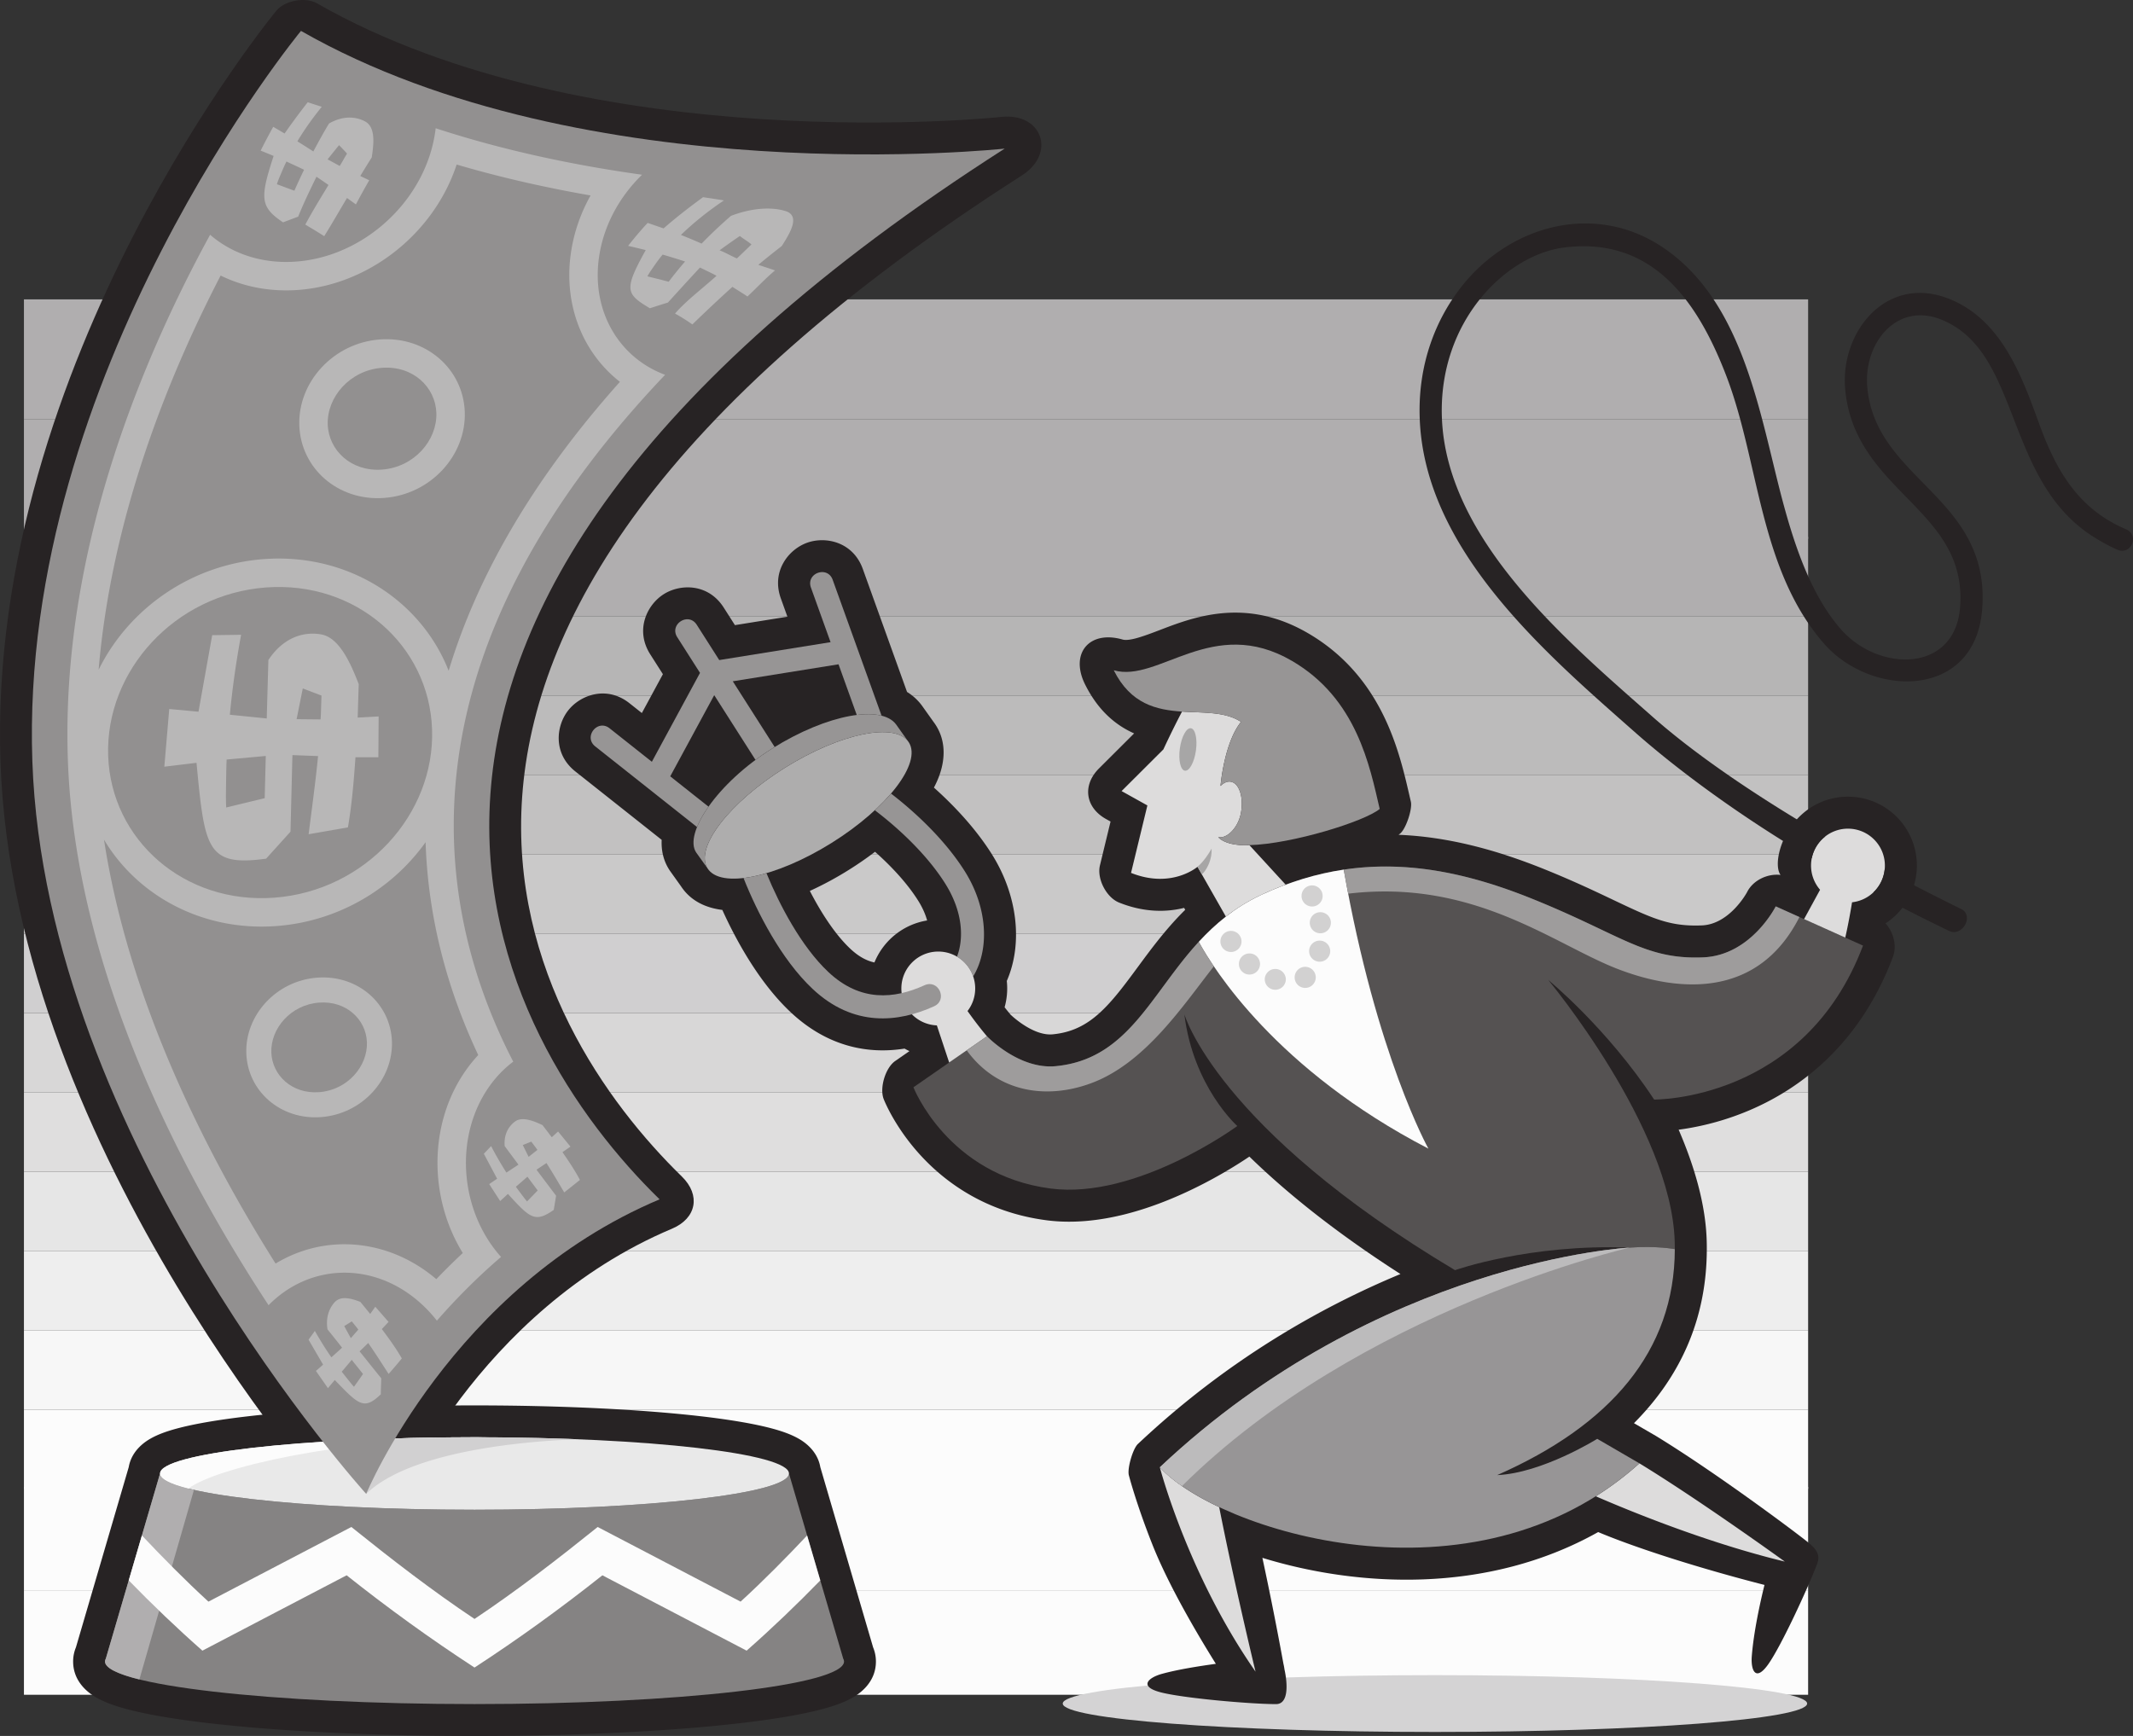
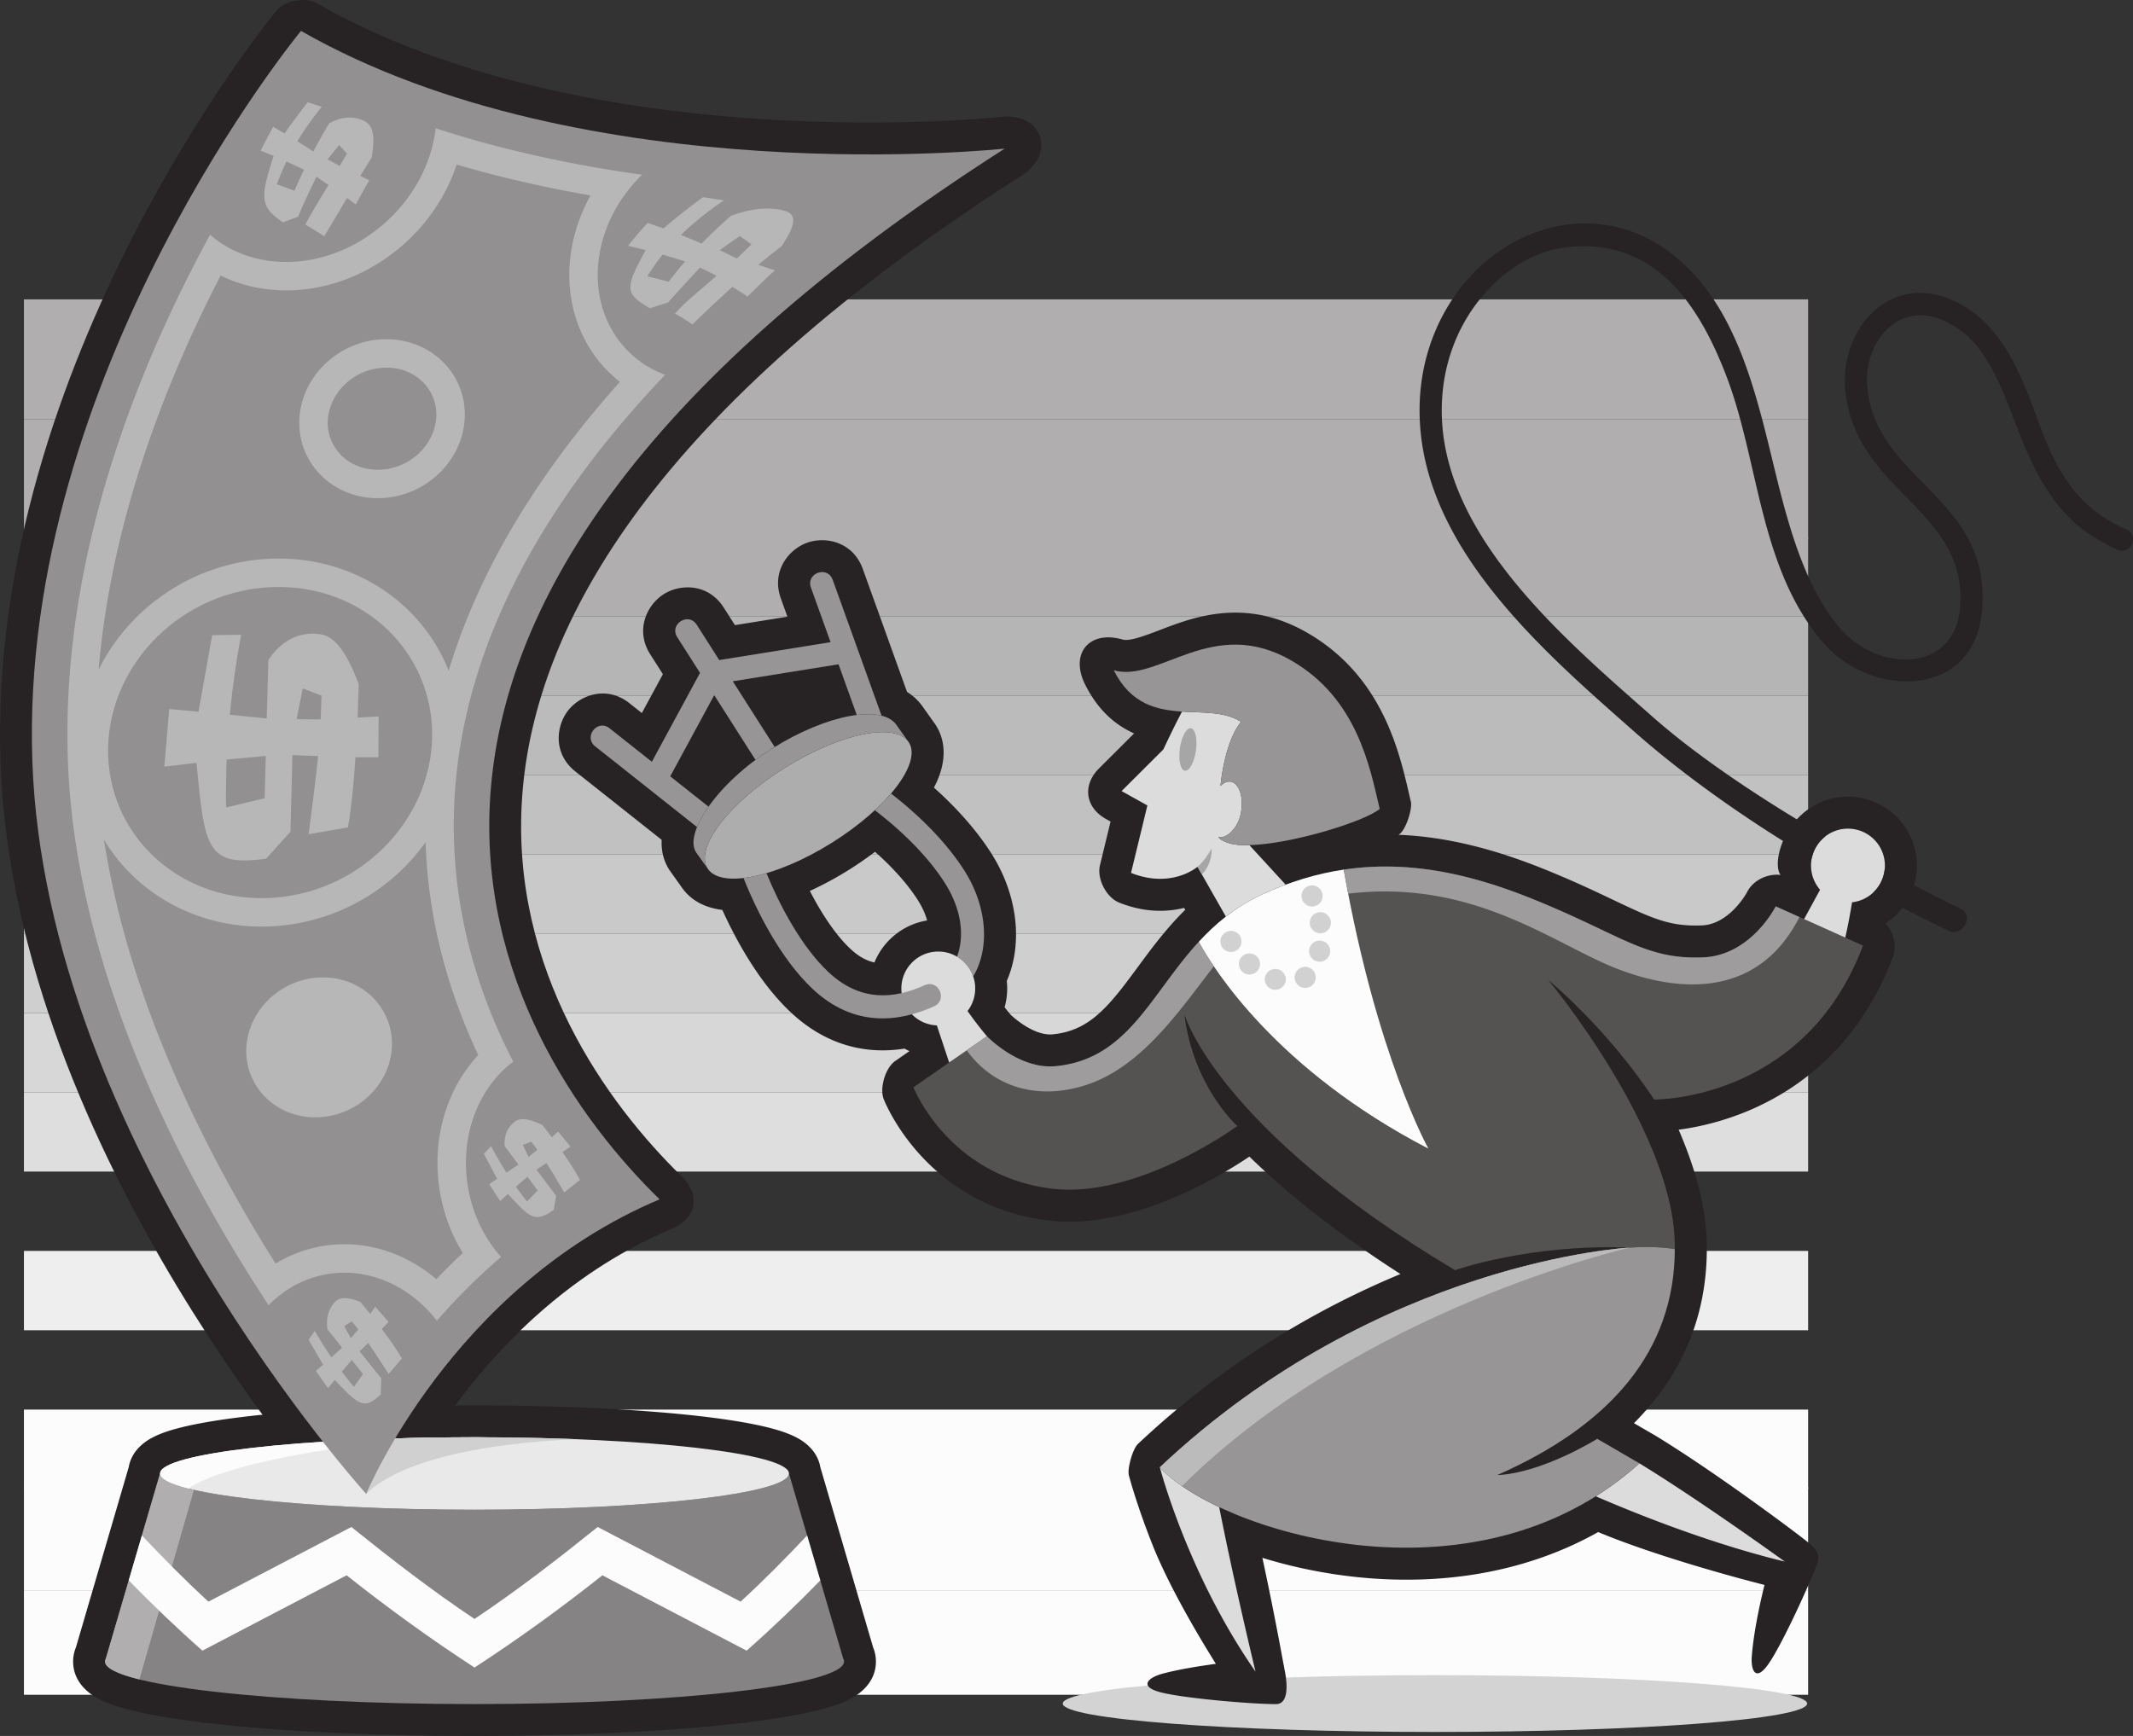
<svg xmlns="http://www.w3.org/2000/svg" width="540.84" height="440.23">
  <rect width="100%" height="100%" fill="#333333" stroke="none" />
  <defs>
    <clipPath id="a">
      <path d="M45.832 557.707h452.395V585H45.832Zm0 0" />
    </clipPath>
    <clipPath id="b">
      <path d="M45.832 584h452.395v26.41H45.832Zm0 0" />
    </clipPath>
  </defs>
  <g clip-path="url(#a)" transform="translate(-39.763 -180.626)">
    <path fill="#fcfcfc" d="M498.227 557.707v26.352H45.832v-26.352h452.395" />
  </g>
  <g clip-path="url(#b)" transform="translate(-39.763 -180.626)">
    <path fill="#fcfcfc" d="M498.227 584.059v26.351H45.832v-26.35h452.395" />
  </g>
  <path fill="#b0aeaf" d="M458.464 136.152v20.12H6.069v-20.12h452.395" />
  <path fill="#b6b5b5" d="M458.464 156.273v20.117H6.069v-20.117h452.395" />
  <path fill="#bcbbbb" d="M458.464 176.39v20.121H6.069V176.39h452.395" />
  <path fill="#c2c1c1" d="M458.464 196.511v20.117H6.069v-20.117h452.395" />
  <path fill="#cac9c9" d="M458.464 216.628v20.121H6.069v-20.12h452.395" />
  <path fill="#d0cfd0" d="M458.464 236.75v20.12H6.069v-20.12h452.395" />
  <path fill="#d8d7d7" d="M458.464 256.87v20.118H6.069V256.87h452.395" />
  <path fill="#dfdede" d="M458.464 276.988v20.12H6.069v-20.12h452.395" />
-   <path fill="#e6e6e6" d="M458.464 297.109v20.117H6.069v-20.117h452.395" />
  <path fill="#eee" d="M458.464 317.226v20.121H6.069v-20.121h452.395" />
-   <path fill="#f7f7f7" d="M458.464 337.347v20.121H6.069v-20.121h452.395" />
  <path fill="#fcfcfc" d="M458.464 357.468v20.117H6.069v-20.117h452.395" />
  <path fill="#b0aeaf" d="M458.464 75.921v30.367H6.069V75.921h452.395" />
  <path fill="#b0aeaf" d="M458.464 106.288v30.368H6.069v-30.368h452.395" />
  <path fill="#d4d3d4" d="M269.467 432.015c0-3.977 42.25-7.203 94.372-7.203 52.12 0 94.375 3.226 94.375 7.203 0 3.98-42.254 7.203-94.375 7.203-52.122 0-94.372-3.223-94.372-7.203" />
  <path fill="#272324" d="M221.721 244.077c2.262-5.543 7.286-9.664 13.36-10.648-.406-1.492-1.114-3.172-2.25-4.992-2.754-4.399-6.809-8.746-10.961-12.43a87.443 87.443 0 0 1-6.7 4.629 85.336 85.336 0 0 1-9.828 5.3c2.887 5.598 6.442 11.067 10.235 14.641 2.144 2.02 4.168 3.079 6.144 3.5zm237.04 147.309c1.953 1.676 2.84 3.008 1.953 5.316-2.457 6.375-9.047 20.645-12.332 25.313-3.286 4.668-4.47 1.453-4.204-1.977.477-6.132 2.086-13.492 3.223-18.105-16.312-4.18-32.324-9.27-42.172-13.406-28.375 15.933-61.27 13.875-85.14 6.535a862.306 862.306 0 0 1 5.336 26.863c.12.508.21.996.273 1.477 0 0 2.105 8.777-2.18 8.757-6.832-.03-23.863-1.546-29.375-3.035-5.508-1.488-2.89-3.703.418-4.625 4.145-1.152 9.703-2.004 13.727-2.562-6.809-10.914-12.7-21.7-16.078-30.215-4.133-10.43-5.977-17.594-5.977-17.594-.445-1.722.996-6.722 2.29-7.941 22.413-21.113 46.027-34.551 66.577-43.098-16.836-10.805-29.222-20.926-38.308-29.781-2.645 1.789-8.117 5.281-15.051 8.57-9.508 4.512-23.094 9.309-36.387 7.578-15.375-2.004-25.73-9.629-32.152-16.71a54.117 54.117 0 0 1-6.875-9.458c-1.59-2.789-2.277-4.609-2.277-4.609-1.063-2.816.46-7.898 2.937-9.613l3.617-2.508a19.7 19.7 0 0 1-1.246-.637c-9.21 1.469-19.55-.441-28.922-9.27-7.597-7.152-13.445-17.421-17.285-25.898-3.809-.472-7.86-2.023-10.473-5.992l-2.785-3.898c-1.754-2.559-2.242-5.336-2.12-7.883l-21.88-17.336c-5.726-4.535-4.918-11.578-1.8-15.512 3.12-3.937 9.789-6.336 15.515-1.797l3.14 2.489 5.337-9.852-3.2-5.02c-3.925-6.16-.859-12.546 3.375-15.246 4.235-2.699 11.32-2.785 15.247 3.375l2.84 4.45 13.308-2.137-1.664-4.63c-2.473-6.874 1.93-12.425 6.652-14.124 4.727-1.7 11.657-.223 14.13 6.652l11.214 31.184a13.435 13.435 0 0 1 3.793 3.484l2.895 4.07c.234.31.457.63.664.961 2.785 4.454 2.058 9.301.836 12.672a23.975 23.975 0 0 1-1.372 3.07c5.27 4.708 10.707 10.536 14.747 16.985 6.433 10.277 7.882 22.512 3.73 32.047a17.615 17.615 0 0 1-.555 6.676c.48.613.992 1.246 1.52 1.875.879.843 6.027 5.437 10.687 4.984 7.36-.715 11.961-4.617 17.434-11.57 2.96-3.762 5.8-7.89 8.996-11.926 2.113-2.672 4.461-5.422 7.16-8.078l-.281-.492c-4.367 1.093-10.035 1.234-16.473-1.34-3.246-1.3-5.691-6.043-4.867-9.442l2.691-11.113-1.152-.64c-5.265-2.934-6.047-8.57-1.777-12.829l8.906-8.882c-4.617-2.051-9.09-5.723-12.418-12.38-3.945-7.886 1.024-13.863 9.496-11.425.551.156 1.684.238 4.39-.602 3.138-.968 6.481-2.449 10.095-3.66 8.53-2.867 19.675-4.84 32.558 2.672 9.961 5.809 15.883 13.914 19.594 21.871 1.793 3.836 3.101 7.711 4.133 11.395.957 3.406 1.664 6.629 2.32 9.449.43 1.855-1.227 6.824-2.684 8.05-.136.114-.28.227-.433.344 12.472.497 24.64 3.77 36.738 8.633 11.524 4.637 18.734 8.543 24.934 11.219 5.379 2.32 9.308 3.367 15.23 3.125 6.953-.285 11.29-8.09 11.473-8.453 1.496-2.992 5.16-4.738 8.48-4.348-1.746-2.351-.265-10.078 5.172-15.148 7.059-6.586 18.117-6.2 24.7.863 6.581 7.059 6.195 18.117-.864 24.695a16.958 16.958 0 0 1-2.394 1.875c2.039 2.246 2.933 5.723 1.882 8.5-8.375 22.2-23.46 33.43-36.504 38.954a69.54 69.54 0 0 1-16.667 4.707l-1.165.164c3.926 9.097 6.856 18.867 7.114 28.183.02.715.027 1.422.027 2.125-.035 17.781-6.773 32.387-18.469 44.117l5.532 3.215c15.757 9.617 37.035 25.63 38.921 27.258" />
  <path fill="#555252" d="M250.26 262.8s8.09 8.484 17.457 7.574c24.7-2.394 26.504-31.586 52.23-43.504 23.626-10.941 45.505-8.207 68.384.993 22.879 9.203 28.605 15.53 43.52 14.921 12.183-.5 18.402-12.93 18.402-12.93l22.129 9.946c-14.918 39.54-52.965 39.043-52.965 39.043-11.938-18.156-26.856-30.34-26.856-30.34s31.274 37.516 32.078 66.395c.02.633.028 1.258.024 1.883 0 0-4.489-.895-11.461-.391-25.367-.996-44.266 5.719-44.266 5.719-60.43-36.055-68.633-64.903-68.633-64.903 2.239 18.403 13.426 28.348 13.426 28.348s-25.473 18.703-47.328 15.855c-26.11-3.398-34.793-25.675-34.793-25.675L250.26 262.8" />
  <path fill="#fcfcfc" d="M340.721 220.534c8.274 47.168 21.465 70.758 21.465 70.758-38.562-19.996-54.496-45.605-58.23-52.449 4.164-4.527 9.082-8.68 15.508-11.746l.191-.09.293-.137c7.059-3.27 13.957-5.316 20.773-6.336" />
  <path fill="#dddcdc" d="m310.835 232.445-7.192-12.63s-6.55 5.673-16.86 1.548l4.145-17.106-6.539-3.644 10.594-10.563s2.227-4.84 4.734-9.594c5.5.36 10.954-.023 14.95 2.61-4.336 5.437-5.192 16.254-5.192 16.254.813-.82 1.727-1.235 2.61-1.079 2.12.375 3.277 3.88 2.582 7.825-.7 3.949-3.649 6.707-5.782 6.23 2.309 2.461 7.907 2.028 7.907 2.028l9.203 10.027a81.821 81.821 0 0 0-6.047 2.52l-.293.136-.191.09a46.64 46.64 0 0 0-8.63 5.348" />
  <path fill="#a7a6a6" d="M299.163 189.777c.418-2.973 1.668-5.258 2.793-5.098 1.125.16 1.699 2.7 1.281 5.672-.418 2.973-1.668 5.254-2.793 5.098-1.125-.16-1.7-2.696-1.281-5.672m4.48 30.039c1.582-1.38 2.785-3.203 3.57-4.621.145 2.683-1.097 4.972-1.921 5.972-.176.2-.356.395-.543.59l-1.106-1.941" />
  <path fill="#979595" d="m316.792 214.324-1.25.027c.758.012 1.25-.027 1.25-.027zm-34.387-44.344c11.371 3.265 25.05-14.125 45.2-2.375 16.429 9.578 19.702 26.68 22.23 37.539-3.715 3.12-22.118 8.883-33.043 9.18 0 0-.492.039-1.25.027-1.79-.027-5.035-.328-6.657-2.055 2.133.477 5.082-2.281 5.782-6.23.695-3.946-.461-7.45-2.582-7.825-.883-.156-1.797.258-2.61 1.079 0 0 .856-10.817 5.192-16.254-3.996-2.633-9.45-2.25-14.95-2.61-6.472-.425-13.011-1.879-17.312-10.476" />
  <path fill="#d2d1d1" d="M309.444 238.745c0-1.476 1.2-2.675 2.676-2.675a2.678 2.678 0 0 1 2.676 2.675c0 1.477-1.2 2.676-2.676 2.676a2.677 2.677 0 0 1-2.676-2.676m4.691 5.723c0-1.48 1.2-2.68 2.676-2.68a2.678 2.678 0 0 1 0 5.356 2.677 2.677 0 0 1-2.676-2.676m6.551 3.859a2.677 2.677 0 0 1 5.352 0c0 1.477-1.2 2.676-2.676 2.676a2.677 2.677 0 0 1-2.676-2.676m7.582-.468a2.675 2.675 0 1 1 5.352 0c0 1.48-1.2 2.675-2.676 2.675a2.672 2.672 0 0 1-2.676-2.675m3.668-6.649a2.676 2.676 0 1 1 5.352 0 2.675 2.675 0 1 1-5.352 0m.172-7.207a2.675 2.675 0 1 1 5.352 0c0 1.48-1.2 2.676-2.676 2.676a2.672 2.672 0 0 1-2.676-2.676m-2.094-6.793a2.675 2.675 0 1 1 5.352 0c0 1.48-1.2 2.676-2.676 2.676a2.672 2.672 0 0 1-2.676-2.676" />
  <path fill="#dddcdc" d="M415.686 371.097c15.535 9.484 36.871 24.918 36.871 24.918-19.304-4.676-38.433-12.445-47.93-16.563a80.427 80.427 0 0 0 11.06-8.355m-106.552 11.098c3.715 18.945 9.215 41.726 9.215 41.726-17.242-24.734-24.265-51.828-24.265-51.828 3.047 3.352 8.28 6.91 15.05 10.102" />
  <path fill="#979596" d="M424.663 316.78c-.055 25.883-16.38 44.672-45.035 57.301 11.441-.496 25.367-9.199 25.367-9.199l10.691 6.215c-42.273 38.047-107.18 16.91-121.601.996 55.703-52.469 119.117-55.703 119.117-55.703 6.973-.504 11.46.39 11.46.39" />
  <path fill="#aeadad" d="M179.393 220.199c-3.285-5.254 5.485-16.657 19.586-25.47 14.102-8.808 28.196-11.695 31.48-6.44 3.282 5.257-5.488 16.656-19.59 25.468-14.1 8.813-28.194 11.695-31.476 6.442" />
  <path fill="#979595" d="M176.538 216.21c-3.254-4.75 5.191-17.601 19.293-26.41 14.101-8.812 27.722-11.05 31.375-6.09l2.96 4.168c-3.761-4.68-17.468-1.719-31.187 6.852-14.101 8.812-22.87 20.215-19.586 25.469l-2.855-3.989" />
  <path fill="#979595" d="m165.284 193.183 12.21-22.543-5.769-9.047c-2.097-3.293 2.84-6.445 4.942-3.152l5.703 8.949 28.226-4.54-4.972-13.831c-1.324-3.672 4.191-5.656 5.511-1.98l12.395 34.456c-1.723-.43-3.855-.488-6.293-.183l-4.621-12.848-26.813 4.309 10.622 16.66-.594.367a62.796 62.796 0 0 0-4.266 2.91l-10.469-16.422-11.152 20.59 9.707 7.688c-1.281 1.82-2.266 3.566-2.91 5.168l-25.813-20.45c-3.058-2.425.579-7.015 3.641-4.59l10.715 8.489m77.367 49.422c1.734-4.508 1.566-11.266-2.945-18.473-4.582-7.316-11.832-14.074-17.887-18.656a52.158 52.158 0 0 0 4.106-4.234c6.375 4.902 13.851 11.96 18.75 19.78 5.91 9.446 6.136 19.93 2.082 26.595a9.372 9.372 0 0 0-4.106-5.012" />
  <path fill="#dddcdc" d="M228.546 250.675c0-5.168 4.191-9.363 9.363-9.363 5.168 0 9.36 4.195 9.36 9.363a9.317 9.317 0 0 1-1.946 5.719c1.074 1.515 2.894 4 4.937 6.406l-9.59 6.649-3.124-9.415a9.365 9.365 0 0 1-9-9.359" />
  <path fill="#979595" d="M194.346 221.433c3.317 8.11 8.86 18.637 15.668 25.047 8.145 7.672 16.739 6.86 24.403 3.375 3.558-1.613 5.98 3.719 2.425 5.336-9.023 4.097-20.406 5.386-30.843-4.446-7.899-7.437-14.004-19.343-17.473-28.078 1.777-.207 3.734-.625 5.82-1.234" />
  <path fill="#dddcdc" d="M462.178 212.66c3.786-3.524 9.707-3.317 13.235.464 3.527 3.782 3.32 9.707-.461 13.235a9.337 9.337 0 0 1-5.348 2.457c-.328 2.015-.926 5.48-1.722 8.96l-10.446-4.695 4.059-7.437a9.363 9.363 0 0 1 .683-12.985" />
  <path fill="#272324" d="M475.233 226.46a1.212 1.212 0 0 1-.226-.152 9.338 9.338 0 0 0 2.859-5.727c.101.024.207.063.309.118a553.134 553.134 0 0 0 19.101 9.828c1.867.914 1.629 2.925.957 4.074-.676 1.156-2.258 2.336-4.02 1.473 0 0-8.175-3.88-18.98-9.614m-60.758-40.84c-5.664-5.004-11.82-10.382-17.883-16.156-6.07-5.781-12.066-11.973-17.386-18.578-10.645-13.207-18.672-28.164-19.23-44.96-.458-13.618 4.116-25.227 10.98-33.712 12.242-15.125 33.308-20.91 50.379-9.672 10.55 6.95 16.773 17.809 21.086 29.54 4.289 11.671 6.734 24.359 9.652 35.23 3.297 12.3 7.527 24.043 14.652 32.207 9.649 11.055 29.024 11.117 30.274-5.57.922-12.313-5.469-19.465-12.7-26.907-1.816-1.87-3.667-3.742-5.437-5.695-1.793-1.98-3.508-4.047-5.027-6.285-3.07-4.508-5.375-9.738-5.97-16.344-1.32-14.637 10.548-29.23 26.36-22.93 6.758 2.696 11.399 7.72 14.883 13.516 1.73 2.883 3.192 5.977 4.492 9.11 1.29 3.1 2.422 6.238 3.516 9.234 4.418 12.129 10.09 21.527 22 26.597 1.719.73 2.016 2.45 1.488 3.688-.523 1.238-1.965 2.219-3.687 1.492 0 0-2.782-1.176-6.22-3.363-5.76-3.676-9.769-8.512-12.862-13.793-1.54-2.63-2.86-5.375-4.063-8.16-1.195-2.758-2.273-5.555-3.34-8.305-4.293-11.043-8.25-20.785-18.289-24.79-11.199-4.46-19.687 5.99-18.676 17.2.528 5.824 2.665 10.442 5.583 14.547 1.472 2.07 3.136 4 4.878 5.875 1.766 1.902 3.614 3.746 5.426 5.617 7.309 7.547 14.328 15.781 13.254 30.113-1.734 23.137-28.14 22.575-40.117 8.852-8.274-9.477-12.363-21.047-15.434-32.89-3.05-11.766-5.117-23.954-9.297-34.899-7.402-19.379-18.949-35.465-41.152-32.66-7.226.914-15.191 5.465-21.277 12.984-6.051 7.477-10.14 17.778-9.735 29.985.52 15.476 8.38 29.668 18.918 42.437 5.262 6.379 11.172 12.379 17.13 17.984 5.96 5.618 11.956 10.82 17.363 15.598 11.609 10.25 27.437 20.766 43.535 30.172.101.059.187.129.261.2a9.335 9.335 0 0 0-3.414 5.512 1.327 1.327 0 0 1-.254-.118c-15.52-9.117-31.921-20.653-44.66-31.903" />
  <path fill="#9e9c9c" d="M456.264 232.558c-10.289 20.312-30.062 19.43-46.34 13.07-16.058-6.277-36.308-22.789-68.082-18.992a462.04 462.04 0 0 1-1.12-6.102c16.011-2.394 31.562.875 47.609 7.329 22.879 9.203 28.605 15.53 43.52 14.921 12.183-.5 18.402-12.93 18.402-12.93l6.011 2.704m-148.48 12.504c-7.746 9.808-17.363 24.597-31.2 29.668-11.73 4.297-23.945 2.004-31.46-8.367l5.136-3.563s8.09 8.484 17.457 7.574c18.297-1.773 24.032-18.257 36.239-31.53.75 1.378 2 3.519 3.828 6.218" />
  <path fill="#bcbbbc" d="M299.698 376.855c-2.309-1.598-4.203-3.207-5.613-4.762 55.703-52.469 119.117-55.703 119.117-55.703s-68.29 15.594-113.504 60.465" />
  <path fill="#272324" d="M253.878 29.652c10.359-1.125 14.004 9.226 5.222 14.84-185.144 118.394-123.98 217.039-86.21 253.87 4.84 4.715 3.726 10.606-2.5 13.231-24.657 10.395-42.208 27.93-53.676 43.113-5.704 7.551-9.844 14.442-12.555 19.442-2.598 4.797-3.84 7.777-3.84 7.777-2.703 6.488-8.73 7.55-13.453 2.344 0 0-20.8-22.902-42.008-58.106C23.823 291.25 1.866 243.393.124 193.316c-1.778-51.184 15.894-98.91 33.664-133.508C51.706 24.925 70.085 2.695 70.085 2.695 72.21.125 77.428-.833 80.327.82c69.828 39.902 173.312 28.859 173.55 28.832" />
  <path fill="#272324" d="m19.253 417.765 13.39-45.715c.77-4.457 4.551-6.676 5.598-7.266 1.922-1.085 4.238-1.87 6.488-2.48 4.317-1.176 10.563-2.262 18.285-3.152 14.664-1.692 34.926-2.746 57.305-2.746 22.379 0 42.64 1.054 57.305 2.746 7.722.89 13.968 1.976 18.285 3.152 2.25.61 4.562 1.395 6.488 2.48 1.051.59 4.828 2.81 5.598 7.266l13.39 45.715a9.39 9.39 0 0 1 .711 3.582c0 5.664-4.664 8.453-6.02 9.219-2.109 1.187-4.698 2.074-7.3 2.781-5.023 1.371-12.293 2.629-21.277 3.664-17.196 1.984-40.946 3.219-67.18 3.219-26.234 0-49.984-1.235-67.18-3.219-8.984-1.035-16.254-2.293-21.277-3.664-2.602-.707-5.191-1.594-7.3-2.781-1.356-.766-6.02-3.555-6.02-9.219 0-1.332.28-2.535.71-3.582" />
  <path fill="#858383" d="M26.624 421.347c0-.25.07-.496.215-.742l13.746-46.93c0 5.078 35.699 9.191 79.734 9.191s79.73-4.113 79.73-9.19l13.75 46.929c.141.246.215.492.215.742 0 5.965-41.949 10.8-93.695 10.8-51.746 0-93.695-4.835-93.695-10.8" />
  <path fill="#e9e9e9" d="M40.585 373.675c0-5.074 35.699-9.191 79.734-9.191s79.73 4.117 79.73 9.191c0 5.078-35.695 9.191-79.73 9.191-44.035 0-79.734-4.113-79.734-9.19" />
  <path fill="#b0aeaf" d="M26.624 421.347c0-.25.07-.496.215-.742l13.746-46.93c0 1.496 3.097 2.91 8.593 4.156l-13.836 48.075c-5.593-1.387-8.718-2.93-8.718-4.559" />
  <path fill="#fcfcfc" d="M35.983 389.386c5.149 5.469 11.04 11.453 16.871 16.781l29.242-15.277 6.993-3.652c10.14 8.148 20.406 16.09 31.23 23.32 10.824-7.23 21.09-15.172 31.23-23.32l6.993 3.652 29.242 15.277c5.832-5.328 11.723-11.312 16.867-16.781l3.344 11.402c-6.004 6.164-12.207 12.11-18.68 17.813l-35.547-18.57-1.023-.54c-10.473 8.317-21.223 16.098-32.426 23.395-11.203-7.297-21.953-15.078-32.426-23.395l-18.289 9.551-18.281 9.559c-6.473-5.703-12.676-11.649-18.68-17.813l3.34-11.402m4.602-15.711c0-5.074 35.699-9.191 79.734-9.191l3.492.011c-37.898.29-69.183 7.801-76.062 12.993-4.598-1.16-7.164-2.454-7.164-3.813" />
  <path fill="#d1d0d1" d="m92.85 378.843-1.375-13.738a652.626 652.626 0 0 1 28.844-.621c9.195 0 18.027.18 26.246.511-10.75.364-41.93 2.407-53.715 13.848" />
  <path fill="#929090" d="M76.315 7.835c72.39 41.367 178.434 29.852 178.434 29.852-189.989 121.488-128.598 226.387-87.5 266.46-52.754 22.243-74.399 74.696-74.399 74.696S11.542 289.18 8.202 193.034C4.776 94.534 76.315 7.835 76.315 7.835" />
  <path fill="#b8b7b7" d="M68.096 330.995c-22.464-34.207-49.05-85.414-50.886-138.273-1.785-51.395 17.777-99.711 36.066-133.188 4.957 4.29 11.559 6.856 19.121 6.895 18.293.094 35.278-14.637 37.942-32.902.046-.336.09-.668.128-1.004 17.489 5.719 35.399 9.426 52.333 11.789-5.7 5.535-9.735 12.832-10.903 20.84-2.008 13.8 5.094 25.574 16.742 29.898-66.293 69.68-60.597 131.469-38.5 174.184-2.242 1.675-4.289 3.765-6.062 6.27-9.012 12.73-7.555 31.523 2.965 43.245-6.149 5.282-11.559 10.782-16.266 16.168a34.276 34.276 0 0 0-3.559-3.906c-11.859-11.172-28.468-10.852-39.12-.016" />
  <path fill="#929090" d="M25.007 169.855c3.199-37.742 16.89-72.871 30.937-99.977 4.895 2.406 10.461 3.73 16.414 3.762 19.473.098 37.422-13.61 43.43-31.914 11.347 3.336 22.785 5.89 33.96 7.84-2.484 4.437-4.23 9.347-4.984 14.547-1.93 13.246 3.02 25.379 12.422 32.718-22.816 25.543-36.449 50.164-43.426 73.274-7.05-17.969-25.593-29.914-46.894-28.317-18.543 1.391-34.293 12.68-41.86 28.067m85.626 154.535c-12.122-10.316-28.18-11.59-40.754-3.953-18.106-28.735-37.32-67.149-43.512-107.508 8.559 14.324 25.094 23.309 43.75 21.91 15.684-1.176 29.367-9.433 37.797-21.262.648 19.883 5.828 38.043 13.351 53.977a37.04 37.04 0 0 0-3.074 3.781c-9.633 13.614-9.441 32.469-.848 46.426a168.668 168.668 0 0 0-6.71 6.629" />
  <path fill="#929090" d="M67.405 148.98c22.86-1.715 41.406 14.64 42.148 35.965.754 21.578-16.925 40.976-39.976 42.703-22.86 1.715-41.406-14.64-42.149-35.965-.753-21.578 16.926-40.973 39.977-42.703" />
  <path fill="#b8b7b7" d="M96.315 86.085c11.68-.875 21.152 7.48 21.535 18.375.383 11.024-8.648 20.93-20.425 21.813-11.676.879-21.153-7.477-21.532-18.371-.386-11.024 8.649-20.934 20.422-21.817" />
  <path fill="#929090" d="M110.643 104.71c.242 6.922-5.601 13.762-13.758 14.375-7.859.586-13.558-4.898-13.785-11.437-.242-6.918 5.602-13.762 13.754-14.371 7.863-.59 13.559 4.894 13.79 11.433" />
  <path fill="#b8b7b7" d="M80.428 247.929c10.278-.773 18.618 6.582 18.95 16.168.34 9.703-7.61 18.422-17.973 19.2-10.277.769-18.613-6.583-18.95-16.169-.34-9.703 7.61-18.422 17.973-19.199" />
-   <path fill="#929090" d="M93.038 264.32c.21 6.09-4.93 12.109-12.106 12.648-6.918.516-11.933-4.309-12.132-10.062-.215-6.09 4.925-12.11 12.105-12.649 6.918-.52 11.93 4.309 12.133 10.063" />
  <path fill="#b8b7b7" d="m88.96 339.35 1.89-2.167a17.307 17.307 0 0 0-.781-1.004c-.18-.23-.36-.46-.555-.691-.097-.122-.23-.27-.32-.395-.644.418-1.266.797-1.91 1.203.566 1.024 1.098 2.012 1.676 3.055zm.797 12.333c.765-1.09 1.535-2.137 2.285-3.246-.957-1.227-1.91-2.38-2.852-3.586-.86 1.027-1.66 1.992-2.539 3.004.457.582.922 1.183 1.414 1.789l.352.441c.422.52.847 1.07 1.34 1.598zm6.793 1.914c-4.297 4.148-5.672 2.566-11.665-3.637l-1.734 2.07-3.043-4.37c.617-.516 1.203-1.051 1.817-1.583-1.262-2.187-2.465-4.222-3.684-6.336.535-.761 1.055-1.46 1.59-2.222 1.312 2.281 2.644 4.476 4.195 6.695.922-.832 1.8-1.601 2.707-2.45a350.196 350.196 0 0 0-3.691-4.636c-.477-3 .383-5.297 1.851-6.93 1.559-1.613 4.008-.992 6.477-.042.832 1.023 1.648 2.003 2.496 3.054a156.4 156.4 0 0 0 1.297-1.828l3.355 3.848-1.703 1.82c1.766 2.34 3.535 4.777 5.074 7.438-1.101 1.359-2.21 2.632-3.347 3.941-1.762-2.707-3.383-5.285-5.18-7.852-.73.73-1.45 1.41-2.184 2.121 1.832 2.266 3.598 4.5 5.497 6.844-.047 1.371-.102 2.68-.125 4.055m37.488-60.227 2.226-1.761c-.226-.332-.488-.68-.726-1l-.524-.696-.304-.402-2.153.871zm-.399 11.313 2.696-2.785-2.602-3.485-2.93 2.543c.407.575.848 1.16 1.293 1.75l.32.426c.384.508.786 1.043 1.223 1.55zm6.766 2.144c-4.809 3.375-6.059 2.012-11.621-4.054l-1.961 1.812-2.781-4.308 2.011-1.352-3.37-6.336 1.843-1.937a91.737 91.737 0 0 0 3.875 6.714l3.059-2.011-3.489-4.7c-.254-2.824.88-4.933 2.586-6.218 1.739-1.309 4.47-.317 6.996.883l2.352 3.082 1.602-1.457 3.136 3.836-2.027 1.402c1.562 2.254 3.172 4.644 4.43 7.047l-3.977 3.164c-1.484-2.485-2.937-4.992-4.512-7.45l-2.523 1.696 4.969 6.598-.598 3.59M75.206 182.382l6.078.059c.074-.926.101-1.934.129-2.864l.062-2.015.035-1.168-4.738-1.805zm-17.852 22.395 9.762-2.36.273-10.707-9.925.906c-.082 1.84-.11 3.762-.137 5.676l-.02 1.39c-.023 1.65-.047 3.38.047 5.095zm10.121 12.976c-15.129 2.09-15.574-2.62-17.648-24.308l-8.16.988 1.246-14.633 7.418.688 3.472-19.41 7.329-.098c-1.223 6.664-2.215 13.46-2.852 20.273l9.355.946.415-14.82c3.726-5.622 8.765-7.294 13.367-6.5 4.433.765 7.316 6.82 9.539 12.613l-.266 8.488 5.317-.29-.07 10.348-5.805-.008c-.41 5.883-.91 12.028-1.915 17.797l-9.964 1.73c.828-6.573 1.746-13.163 2.394-19.816l-6.504-.25-.488 19.422-6.18 6.84M182.456 63.48c1.3.472 3.172 1.562 4.383 2.05.566-.472 3.535-3.394 3.703-3.535-.711-.66-2.168-1.5-2.946-2.148a171.415 171.415 0 0 0-5.14 3.633zm-18.301 6.597c1.875.47 3.637.899 5.395 1.372a92.304 92.304 0 0 1 4.16-5.133 170.044 170.044 0 0 0-5.692-1.75 36.722 36.722 0 0 0-1.933 2.55c-.137.184-.301.442-.442.626-.515.769-1.047 1.503-1.488 2.335zm.629 8.098c-6.05-3.637-6.7-4.578-1.055-14.754a227.476 227.476 0 0 0-4.46-1.07 87.16 87.16 0 0 1 4.948-5.824l4.036 1.394c3.03-2.637 6.265-5.187 10.011-7.91 1.82.254 3.536.527 5.297.809-4.261 2.875-7.8 5.757-10.906 8.757 1.852.747 3.559 1.446 5.246 2.2a117.318 117.318 0 0 1 7.441-7.032c5.754-2.207 10.833-2.253 14.086-1.132 3.239 1.242 1.262 4.976-1.207 8.777-2.097 1.64-4.011 3.152-5.937 4.766.883.32 3.383 1.105 4.223 1.425-2.5 2.102-4.758 4.54-6.985 6.614-.683-.516-3.058-1.934-3.8-2.453-3.712 3.34-7.098 6.566-10.169 9.53a47.595 47.595 0 0 0-4.394-2.757c2.812-3.242 6.762-6.184 10.523-9.57-1.101-.633-2.972-1.477-4.191-2.098-3.102 3.324-8.133 8.879-8.133 8.879-1.594.488-3.09.965-4.574 1.45M70.202 46.718c1.531.559 2.957 1.106 4.437 1.645a169.873 169.873 0 0 1 2.457-5.309c-1.48-.723-2.921-1.371-4.468-2.094a48.287 48.287 0 0 0-1.196 2.653c-.082.175-.21.476-.28.656a29.651 29.651 0 0 0-.95 2.45zm12.863-6.312c1.055.586 2.047 1.113 3.078 1.683.297-.492.606-.992.88-1.488.202-.367.402-.703.612-1.055l.36-.605a127.999 127.999 0 0 0-2.016-2.13c-1.012 1.208-1.937 2.391-2.914 3.595zM71.768 56.39c-5.867-3.957-5.863-6.148-2.39-16.844-1.098-.465-2.16-.89-3.29-1.347a187.918 187.918 0 0 1 3.188-6.04c.984.57 1.922 1.122 2.879 1.7a185.324 185.324 0 0 1 5.867-7.93c1.219.395 2.363.777 3.57 1.148-2.332 2.875-4.355 5.707-6.19 8.762 1.401.875 2.714 1.711 4.046 2.574 1.281-2.406 2.543-4.71 3.969-7.086 3.5-2.02 6.797-1.835 9.242-.48 2.476 1.43 2.2 5.25 1.594 9.082a309.209 309.209 0 0 0-2.903 4.707c.778.363 1.508.715 2.27 1.082a195.724 195.724 0 0 0-3.38 6.121l-2.25-1.629c-1.991 3.313-3.87 6.63-5.78 9.684-1.563-1.012-3.121-1.934-4.793-2.942 1.804-3.39 3.789-6.582 5.875-10.046a216.587 216.587 0 0 0-3.051-2.086c-1.676 3.433-3.238 6.668-4.633 10.113-1.316.504-2.566.969-3.84 1.457" />
</svg>